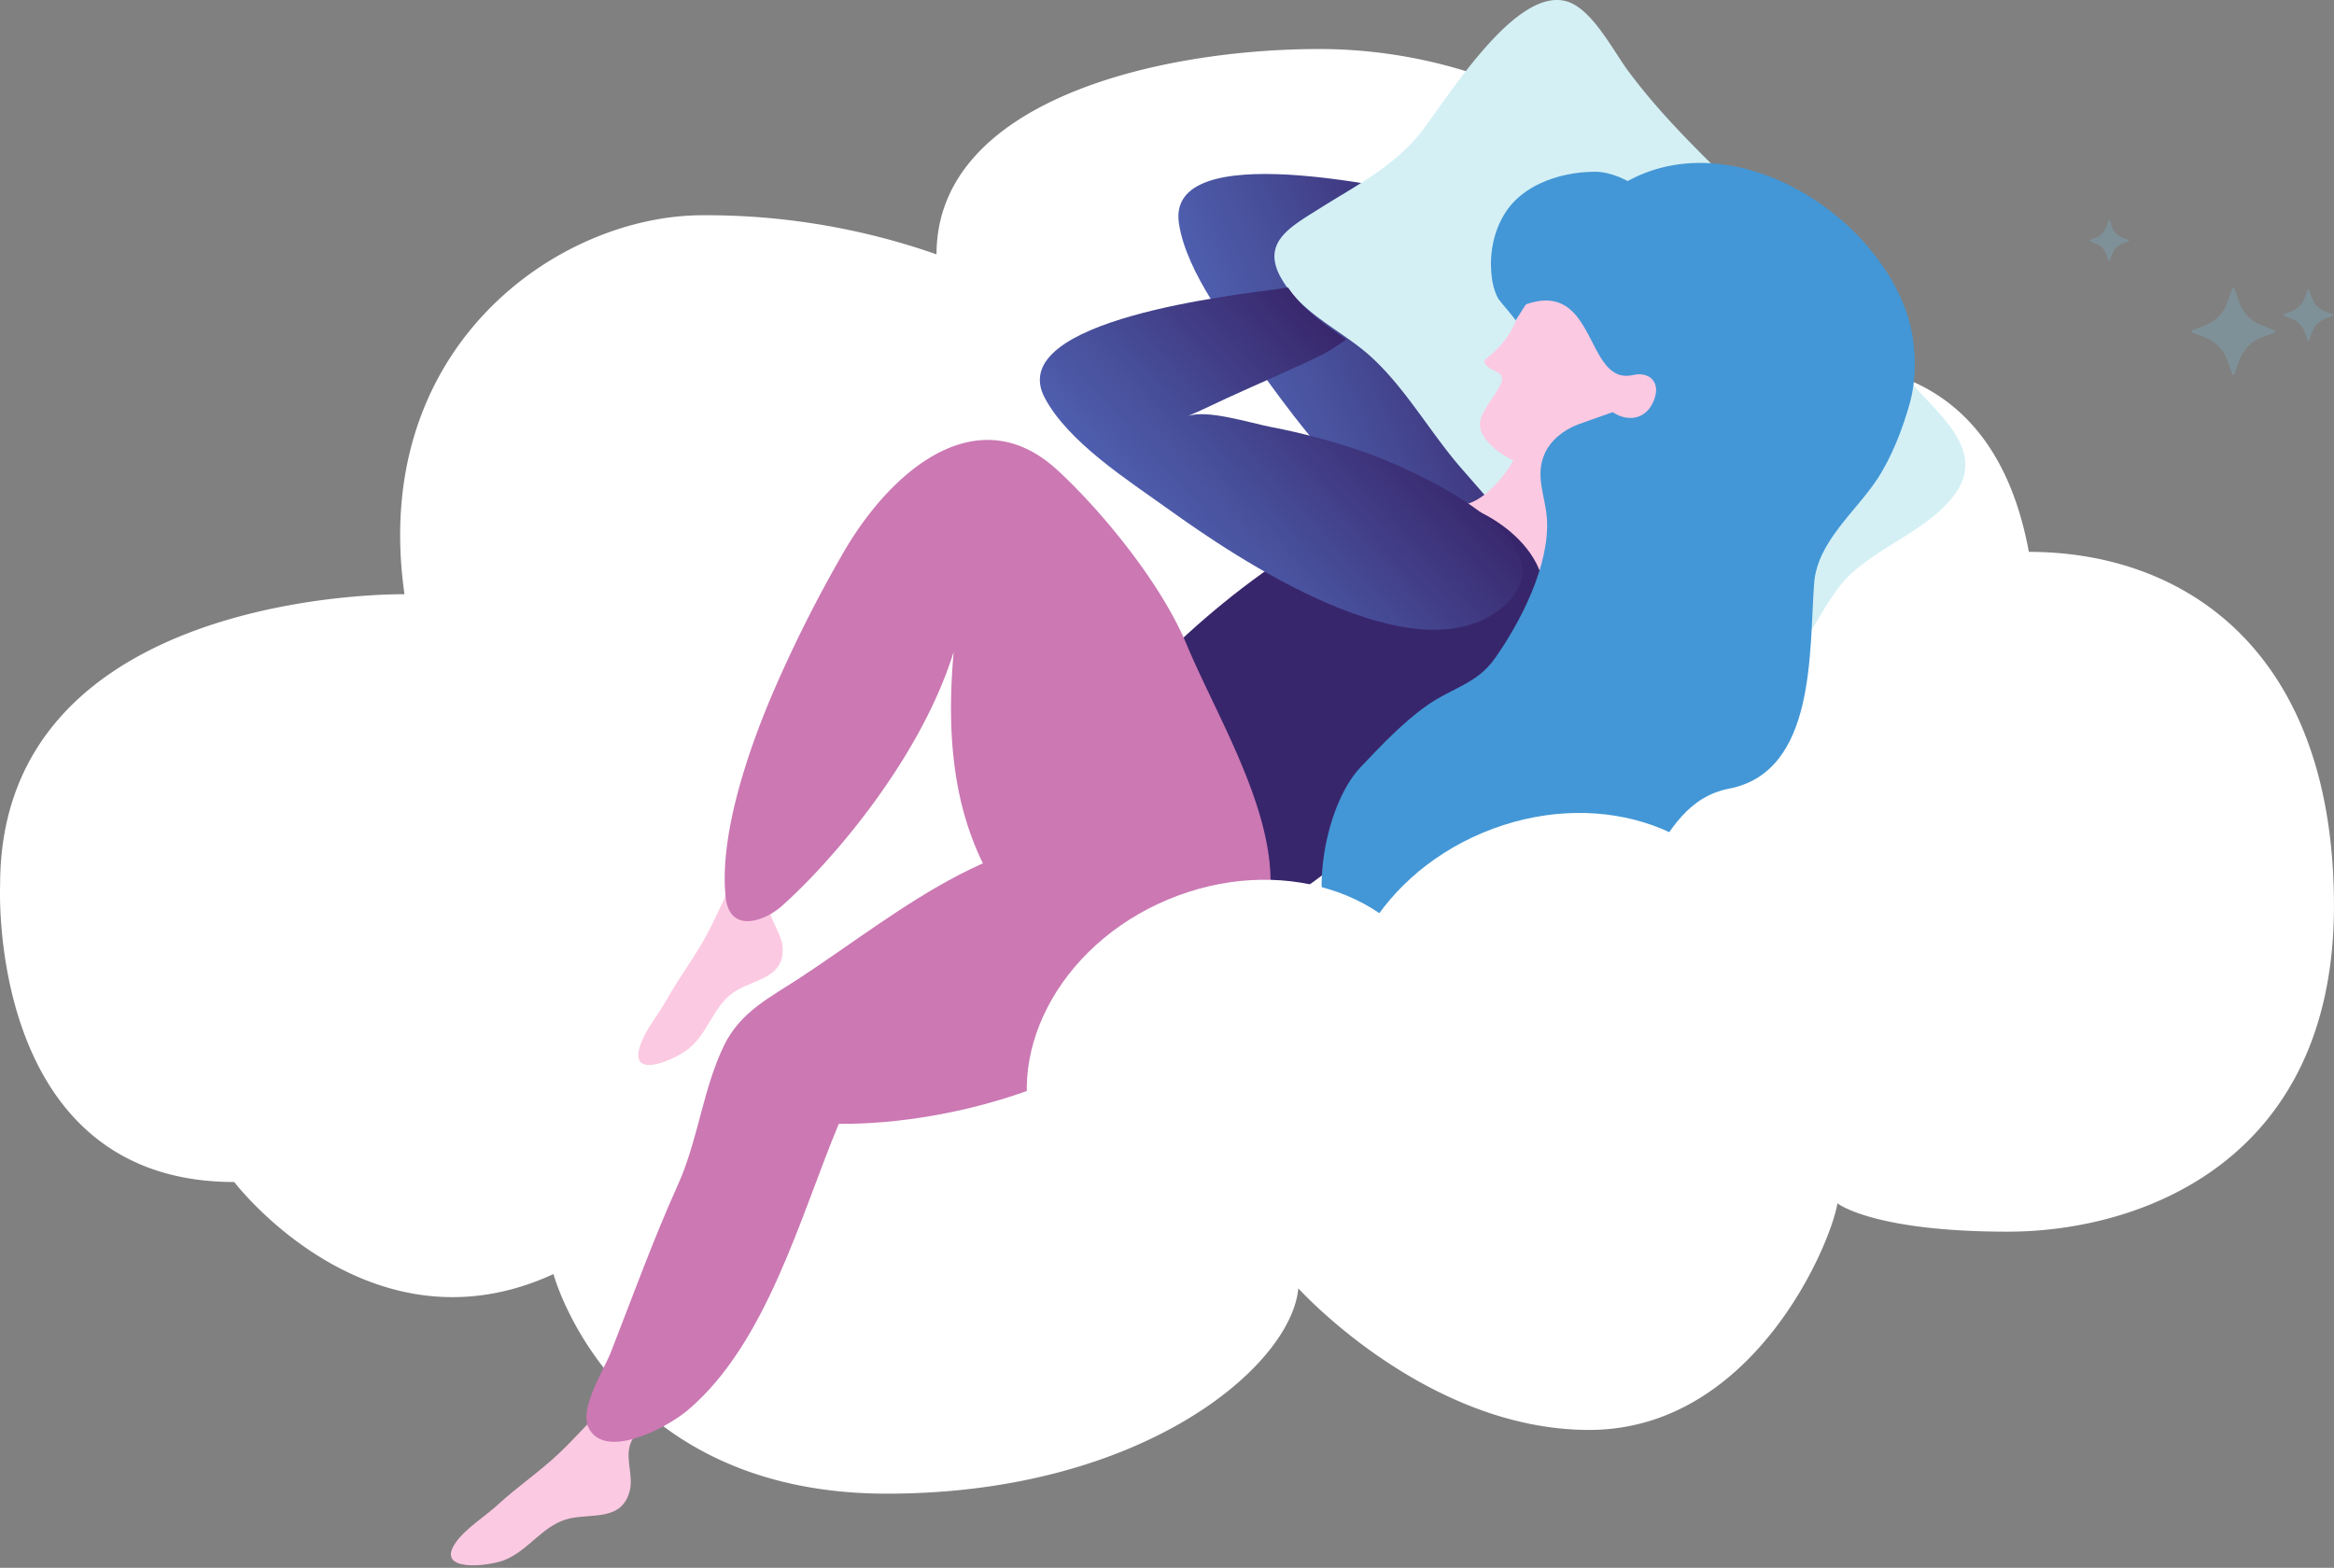
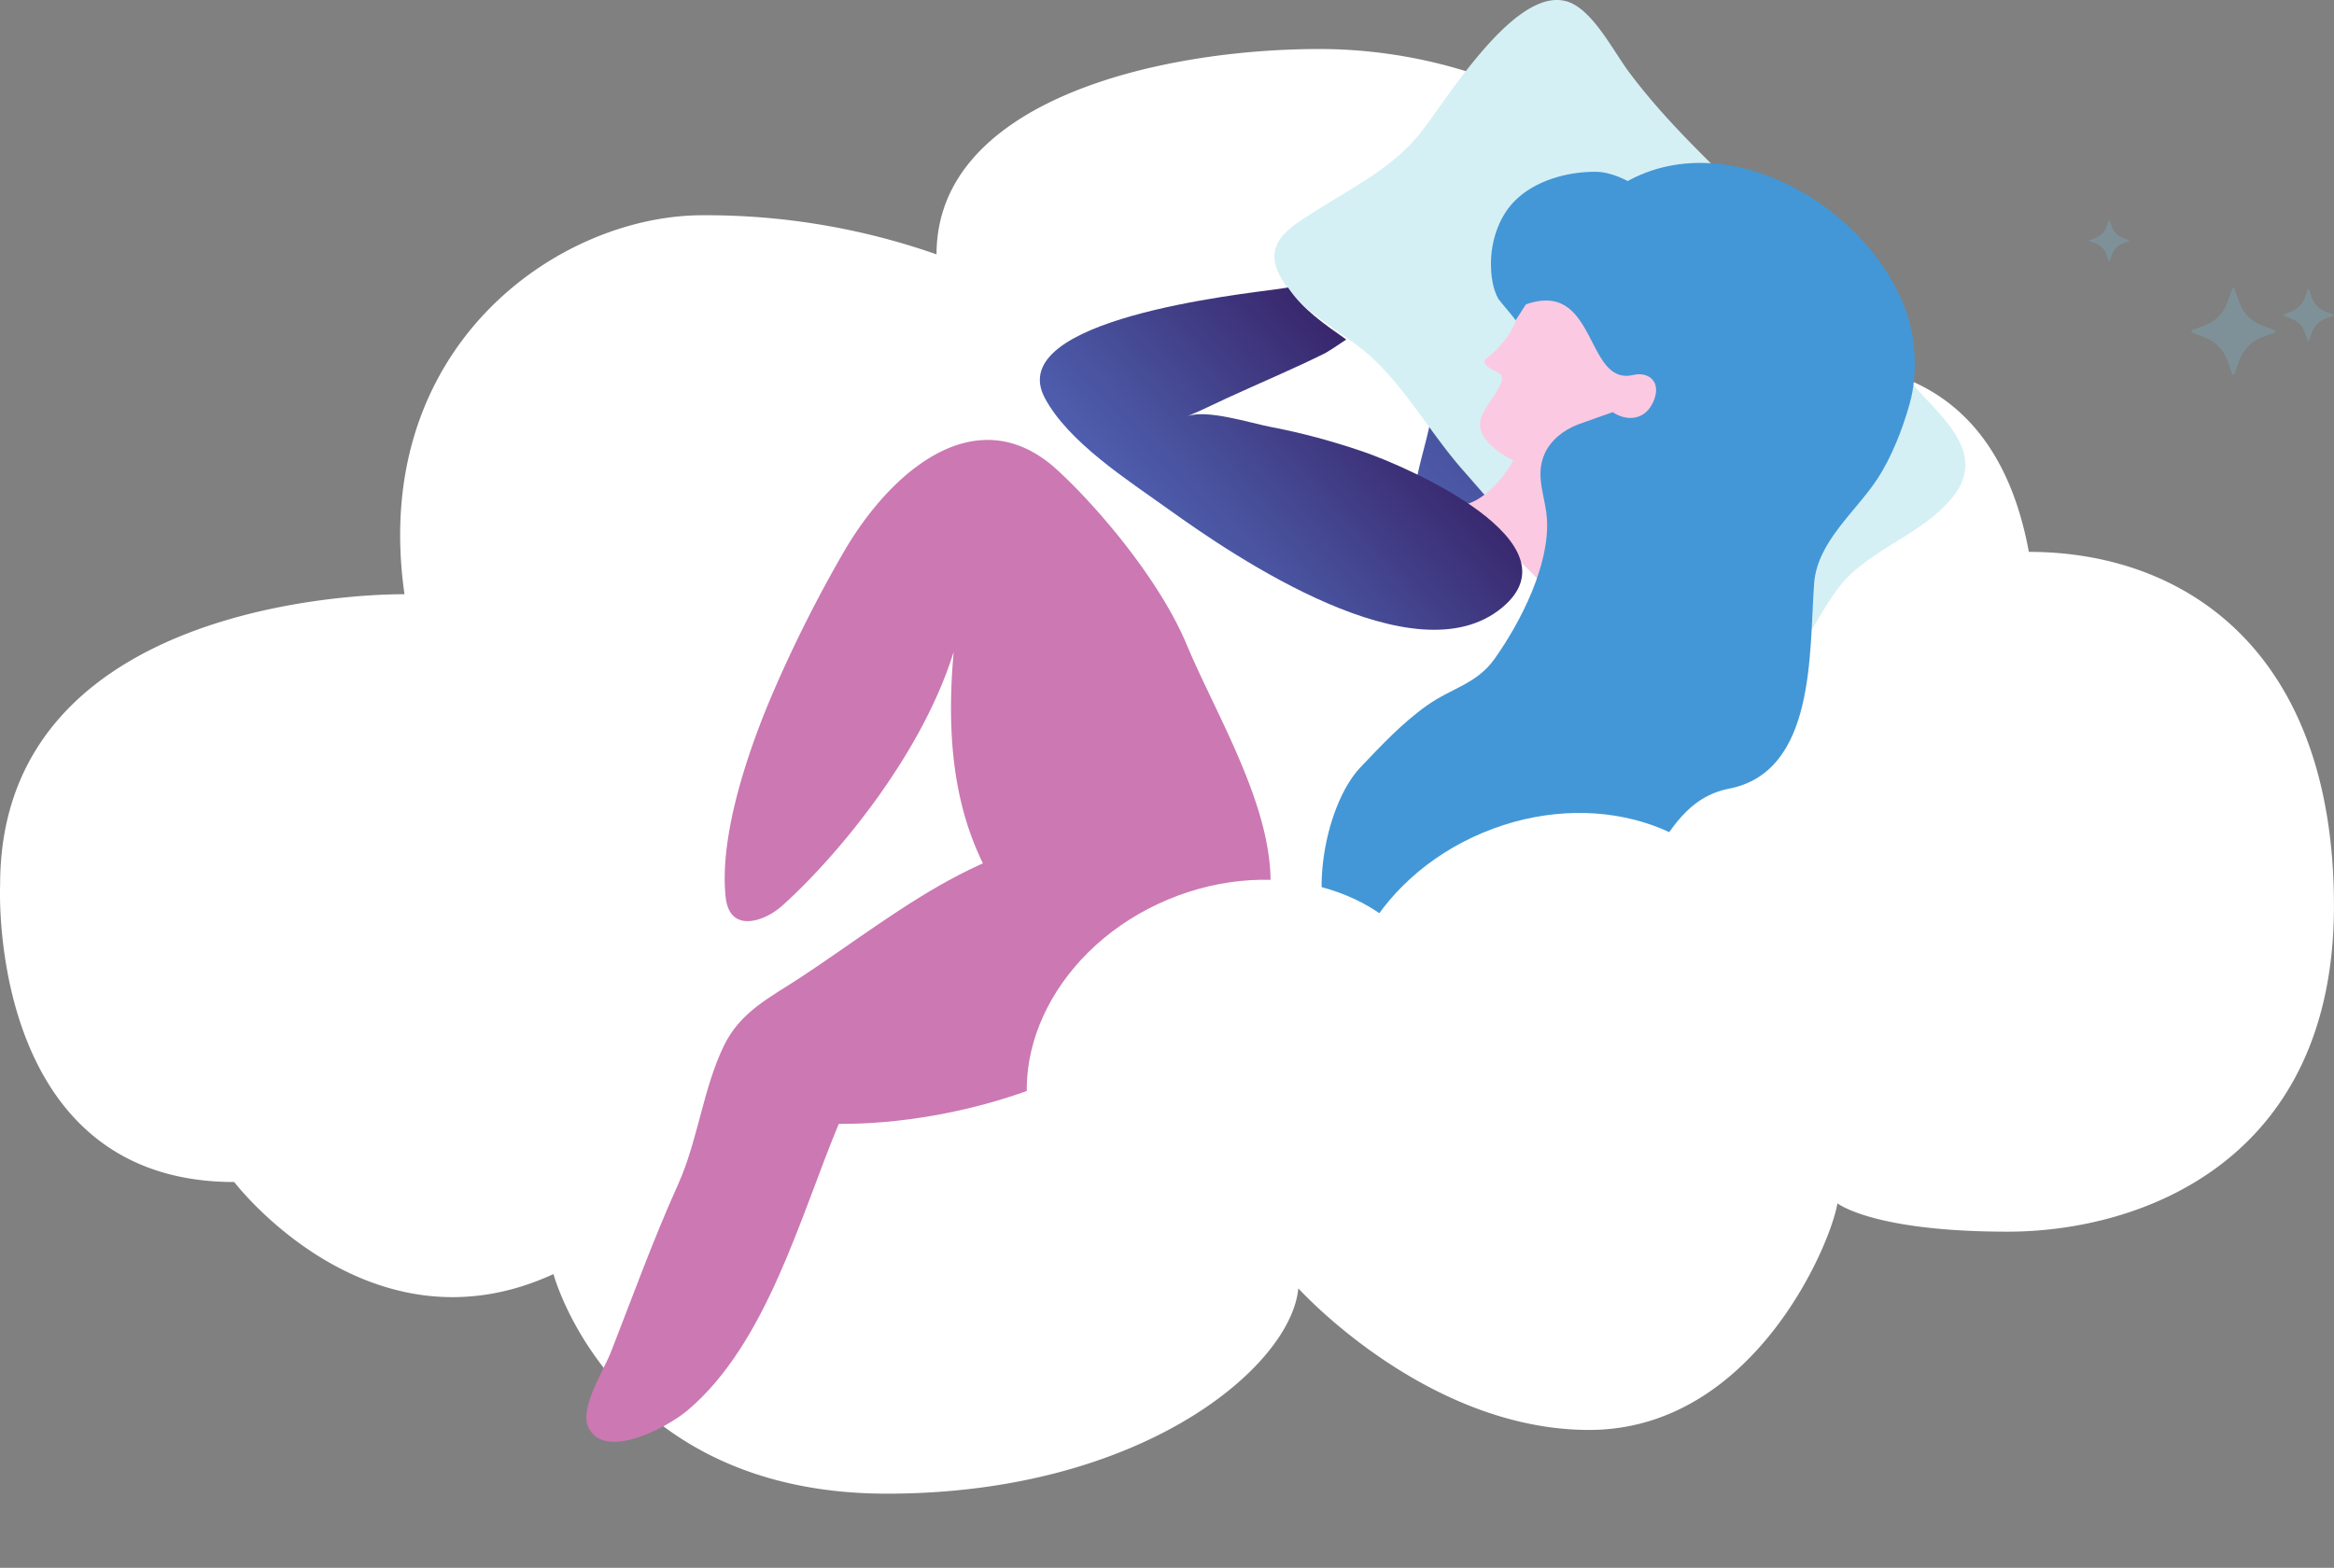
<svg xmlns="http://www.w3.org/2000/svg" width="445" height="299" fill="none">
  <rect width="100%" height="100%" fill="#808080" stroke="none" />
  <g clip-path="url(#a)">
    <path fill="#fff" d="M327.339 72.822c0-43.221-40.742-63.474-75.741-63.474-30.922 0-73.038 9.961-73.038 39.164a132.661 132.661 0 0 0-44.633-7.461c-27.386 0-63.568 25.015-56.807 72.282 0 0-77.095-1.347-77.095 55.371 0 0-2.709 56.723 44.634 56.723 0 0 25.7 33.76 60.864 17.554 0 0 11.16 41.883 63.568 41.883 48.682 0 77.095-24.31 78.444-39.164 0 0 24.346 27.009 55.453 27.009 31.107 0 45.988-35.112 47.337-43.216 0 0 6.762 5.404 32.452 5.404 25.529 0 62.214-13.507 62.214-62.122s-28.404-67.526-58.171-67.526c-9.46-51.333-59.491-32.427-59.491-32.427h.01Z" />
    <path fill="url(#b)" d="M293.104 90.382c6.104-17.238 8.315-38.8 7.594-56.874-.185-4.674 1.257-24.354-7.867-22.029-6.152 1.571-8.87 17.082-10.019 22.039-1.681 7.222-2.295 14.635-4.078 21.814-2.177 8.755-4.32 17.505-6.288 26.343-1.062 4.772-2.845 9.816-2.937 14.738-.098 5.345 2.489 9.669 8.134 10.443 8.588 1.177 13.23-10.161 15.466-16.47l-.005-.004Z" />
-     <path fill="url(#c)" d="M278.696 72.084c-4.696-3.653-9.723-7.097-14.887-10.05-3.448-1.974-10.658-7.397-14.559-7.178 2.796-.156 5.558-.54 8.324-.813 6.893-.68 13.776-1.118 20.591-2.004.375-.048 2.196-.49 4.588-1.138-2.927-4.076-5.967-8.108-7.248-13.001-.536-.092-1.067-.18-1.588-.282-7.443-1.45-51.682-11.703-49.14 5 1.452 9.504 9.937 20.156 15.271 27.71 9.168 12.981 33.932 46.139 54.035 38.59 18.131-6.805-7.91-31.022-15.387-36.834Z" />
    <path fill="#D4F0F5" d="M313.066 126.773a180.634 180.634 0 0 0 7.321 6.571c16.089 13.643 23.44-14.986 32.037-23.42 5.958-5.841 14.891-8.706 20.03-15.321 5.812-7.486-.852-13.8-5.782-19.11-8.193-8.824-15.568-18.372-23.644-27.316-10.819-11.985-22.826-21.528-32.485-34.486-2.816-3.774-6.45-10.938-10.829-13.04-10.244-4.912-24.433 19.388-29.261 25.152-5.256 6.289-12.08 9.674-18.846 13.95-5.553 3.511-11.213 6.444-7.35 13.273 3.921 6.931 11.7 9.995 17.311 15.175 6.591 6.085 11.253 14.5 17.166 21.246 10.853 12.384 22.135 25.798 34.327 37.321l.005.005Z" />
    <path fill="#FCC9E2" d="M275.11 95.487c7.331 4.942 13.459 9.903 19.646 16.606 1.738-4.222 1.641-9.757 2.805-14.251 1.091-4.198 2.675-8.449 4.886-12.058-5.168.55-8.266.126-13.03-2.325 2.357 1.216-7.263 16.776-14.307 12.028Z" />
    <path fill="#FCC9E2" d="M283.172 68.567c-.881 1.28 2.455 2.345 2.826 2.758.857.953.204 2.12-1.764 5.049-1.563 2.33-3.073 4.48-1.174 7.14 4.082 5.706 14.355 7.354 21.375 6.849 7.901-.57 14.706-4.898 18.403-11.922 4.155-7.894.945-18.794-4.793-25.248-6.537-7.35-22.183-5.132-27.683 4.328-1.008 1.737-.964 6.212-7.19 11.041v.005Z" />
    <path fill="#4397D6" d="M285.681 57.005s-.029-.044-.039-.063c-1.042-1.902-1.34-4.252-1.374-6.372-.073-4.266 1.354-8.93 4.34-12.058 3.868-4.051 10.162-5.783 15.622-5.754 5.426.03 14.014 5.7 13.079 11.698-.804 5.195-5.685 12.271-11.618 11.469-3.224-.433-6.127-3.103-9.493-2.33-3.634.842-5.324 4.747-7.253 7.53.116-.166-2.821-3.459-3.264-4.115v-.005Z" />
-     <path fill="#38266C" d="M237.958 175.733c-13.405 6.513-17.545-7.972-23.624-17.442-11.745-18.293-9.889-13.512 2.903-28.157 10.706-12.257 38.452-35.521 56.48-34.826 9.859.38 26.085 11.698 18.9 24.359-10.351 18.249-31.457 44.801-54.659 56.066Z" />
    <path fill="#4397D6" d="M315.248 76.549c-.156.36-.351.73-.59 1.09-1.729 2.568-4.798 2.572-7.17.967-.01-.005-5.977 2.097-6.702 2.374-2.65 1.021-5.154 2.967-6.309 5.613-1.851 4.241.176 8.054.458 12.325.58 8.799-5.017 19.733-9.966 26.713-3.415 4.82-8.174 5.559-12.903 8.91-4.716 3.342-8.715 7.632-12.68 11.795-7.102 7.466-10.775 28.114-3.259 36.202 7.955 8.561 12.767-.666 18.584-5.506 8.066-6.707 14.053-2.256 23.444-1.794 17.775.875 15.817-21.771 31.521-24.835h.01c16.605-3.245 15.232-26.266 16.196-39.155.59-7.918 7.926-13.629 12.037-19.884 2.762-4.202 4.847-9.601 6.196-14.436 1.607-5.754 1.145-12.894-.999-18.41-8.402-21.596-39.806-37.982-59.125-19.285-3.356 3.249-4.019 8.322-7.102 11.78-2.324 2.607-6.06 4.242-7.755 7.389.424.175.794.019 1.266-.16 14.273-5.521 11.623 15.48 21.009 13.268 2.796-.662 5.48 1.148 3.849 5.034l-.01.005Z" />
-     <path fill="#FCC9E2" d="M125.051 202.962c2.318-.486 5.192-2.053 6.395-3.064 3.746-3.147 4.657-8.483 9.036-11.037 3.659-2.13 9.061-2.524 8.734-8.093-.16-2.734-2.284-4.952-2.572-7.602-.268-2.471 1.359-4.018 1.613-6.343.243-2.252-.643-4.849-3.361-4.835-2.558.015-3.478 2.651-4.433 4.524-1.968 3.828-3.629 7.855-5.655 11.649-2.314 4.329-5.325 8.225-7.692 12.486-1.549 2.796-4.233 5.972-5.144 9.007-.959 3.216.784 3.789 3.074 3.308h.005ZM88.85 298.463c2.454.278 5.81-.33 7.34-.938 4.74-1.887 7.385-6.868 12.558-7.967 4.316-.915 9.796.467 11.296-5.156.74-2.753-.638-5.642-.049-8.361.546-2.534 2.665-3.531 3.678-5.744.984-2.15.96-5.01-1.739-5.881-2.538-.822-4.311 1.488-5.875 3.021-3.2 3.147-6.166 6.59-9.411 9.674-3.706 3.526-7.969 6.396-11.71 9.84-2.45 2.256-6.152 4.523-8.047 7.227-2.007 2.865-.467 4.003 1.958 4.281v.004Z" />
    <path fill="#CB78B3" d="M129.917 224.397c-.214.539-.443 1.07-.682 1.6-4.725 10.486-8.588 21.197-12.772 31.902-1.295 3.317-5.986 10.623-4.316 14.247 2.986 6.503 14.925.228 18.993-3.215 15.076-12.773 21.423-36.961 28.783-54.598 22.091.209 54.717-8.706 67.601-28.755 8.208-12.773 4.876-23.313-10.429-25.546-25.553-3.725-44.531 13.245-64.347 26.309-5.894 3.887-11.613 6.567-14.784 13.206-3.726 7.782-4.773 16.761-8.042 24.845l-.005.005Z" />
    <path fill="#CB78B3" d="M242.235 169.23c-.282 8.93-5.864 16.158-14.257 19.899-14.087 6.269-28.886-6.572-36.534-17.593-9.82-14.149-11.072-30.628-9.62-47.219-6.308 20.302-23.084 39.86-32.778 48.488-3.234 2.88-9.937 5.331-10.692-1.722-1.291-12.057 4.608-28.847 9.304-39.645a256.943 256.943 0 0 1 13.191-26.134c9.055-15.633 25.491-29.544 40.63-15.764 7.263 6.61 19.445 20.657 24.779 33.405 5.69 13.605 16.465 30.964 15.977 46.285Z" />
    <path fill="url(#d)" d="M259.777 86.095c-5.631-1.92-11.511-3.53-17.361-4.64-3.907-.74-12.494-3.516-16.109-2.038 2.592-1.06 5.076-2.32 7.604-3.482 6.293-2.894 12.655-5.555 18.802-8.61.341-.17 1.915-1.181 3.966-2.573-4.102-2.894-8.291-5.715-11.107-9.922-.535.088-1.066.175-1.592.248-7.507 1.06-52.677 5.798-44.805 20.76 4.482 8.511 15.987 15.807 23.503 21.21 12.909 9.281 47.167 32.54 63.7 18.844 14.91-12.35-17.629-26.737-26.597-29.797h-.004Z" />
    <path fill="#fff" d="M249.265 234.792c20.937-8.793 31.95-30.072 24.597-47.53-7.353-17.457-30.287-24.481-51.224-15.688-20.937 8.792-31.95 30.072-24.597 47.529 7.353 17.457 30.286 24.481 51.224 15.689Z" />
    <path fill="#fff" d="M309.301 222.048c20.937-8.793 31.95-30.073 24.597-47.53-7.353-17.457-30.286-24.481-51.224-15.688-20.937 8.792-31.95 30.072-24.597 47.529 7.353 17.457 30.286 24.481 51.224 15.689Z" />
    <g fill="#7CCCEA" opacity=".231">
      <path d="m417.98 63.426 2.442.932c1.977.754 3.535 2.366 4.264 4.41l.901 2.526a.234.234 0 0 0 .219.158.234.234 0 0 0 .219-.158l.901-2.526c.729-2.044 2.287-3.656 4.264-4.41l2.442-.932a.242.242 0 0 0 .153-.227c0-.1-.061-.19-.153-.226l-2.442-.932c-1.977-.754-3.535-2.365-4.264-4.41l-.901-2.526a.233.233 0 0 0-.219-.158.233.233 0 0 0-.219.158l-.901 2.526c-.729 2.045-2.287 3.656-4.264 4.41l-2.442.932a.243.243 0 0 0-.153.226c0 .102.062.192.153.227ZM398.427 46l1.158.442a3.475 3.475 0 0 1 2.022 2.09l.426 1.198a.11.11 0 0 0 .208 0l.427-1.198a3.477 3.477 0 0 1 2.021-2.09l1.158-.442a.113.113 0 0 0 .072-.107.113.113 0 0 0-.072-.108l-1.157-.441a3.473 3.473 0 0 1-2.022-2.091l-.427-1.198a.112.112 0 0 0-.104-.075.112.112 0 0 0-.104.075l-.427 1.198a3.472 3.472 0 0 1-2.021 2.09l-1.158.442a.115.115 0 0 0 0 .215ZM435.45 60.222l1.456.555a4.37 4.37 0 0 1 2.543 2.63l.537 1.506c.02.057.072.094.131.094.058 0 .11-.037.13-.094l.538-1.506a4.366 4.366 0 0 1 2.542-2.63l1.456-.555a.144.144 0 0 0 .091-.136.143.143 0 0 0-.091-.135l-1.456-.555a4.364 4.364 0 0 1-2.542-2.63l-.538-1.506a.138.138 0 0 0-.13-.094.139.139 0 0 0-.131.094l-.537 1.506a4.37 4.37 0 0 1-2.543 2.63l-1.456.555a.143.143 0 0 0-.091.136c0 .06.036.114.091.135Z" />
    </g>
  </g>
  <defs>
    <linearGradient id="b" x1="313.491" x2="254.067" y1="31.813" y2="85.173" gradientUnits="userSpaceOnUse">
      <stop stop-color="#38266C" />
      <stop offset=".7" stop-color="#48509B" />
      <stop offset="1" stop-color="#4E5EAE" />
    </linearGradient>
    <linearGradient id="c" x1="287.13" x2="240.153" y1="61.307" y2="81.093" gradientUnits="userSpaceOnUse">
      <stop stop-color="#38266C" />
      <stop offset=".7" stop-color="#48509B" />
      <stop offset="1" stop-color="#4E5EAE" />
    </linearGradient>
    <linearGradient id="d" x1="264.216" x2="226.308" y1="73.154" y2="107.193" gradientUnits="userSpaceOnUse">
      <stop stop-color="#38266C" />
      <stop offset=".7" stop-color="#48509B" />
      <stop offset="1" stop-color="#4E5EAE" />
    </linearGradient>
    <clipPath id="a">
      <path fill="#fff" d="M0 0h445v298.533H0z" />
    </clipPath>
  </defs>
</svg>